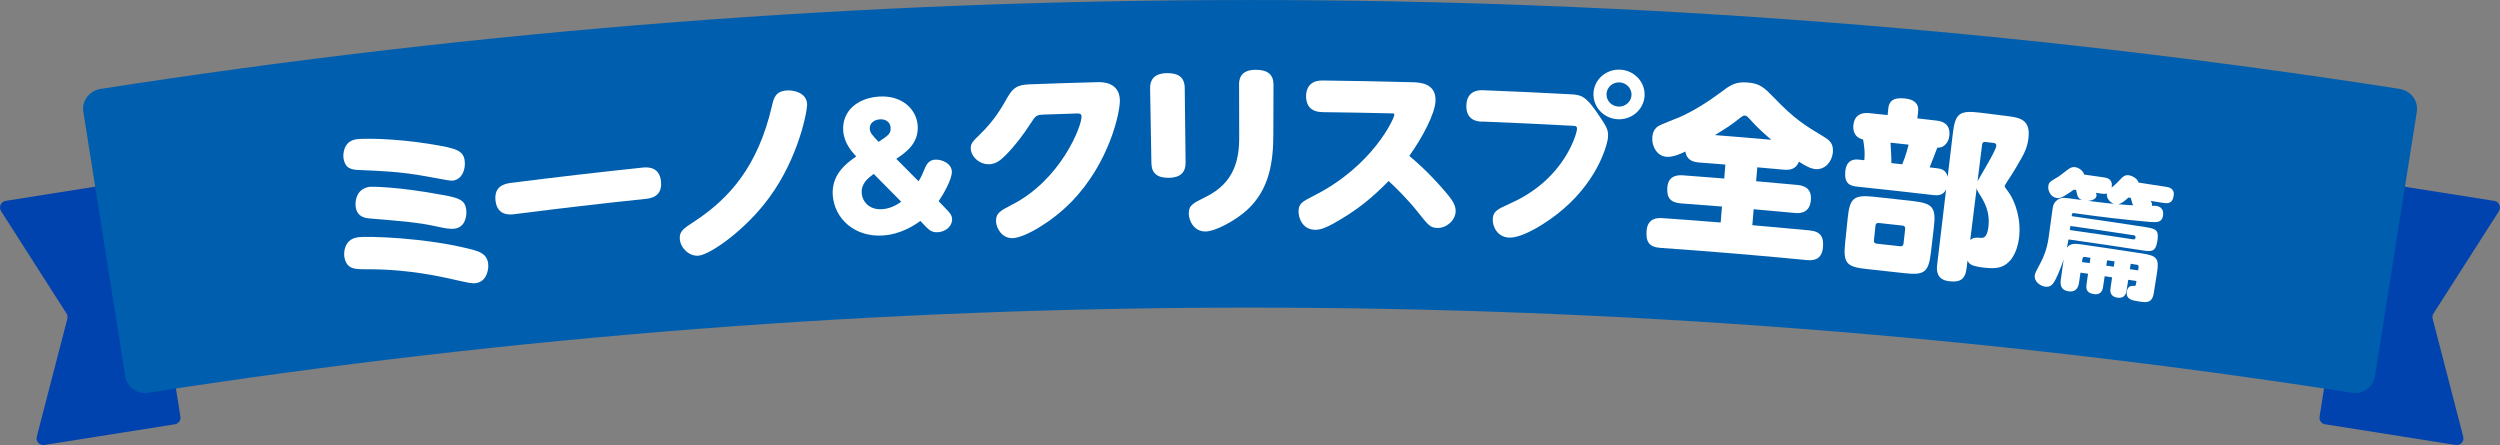
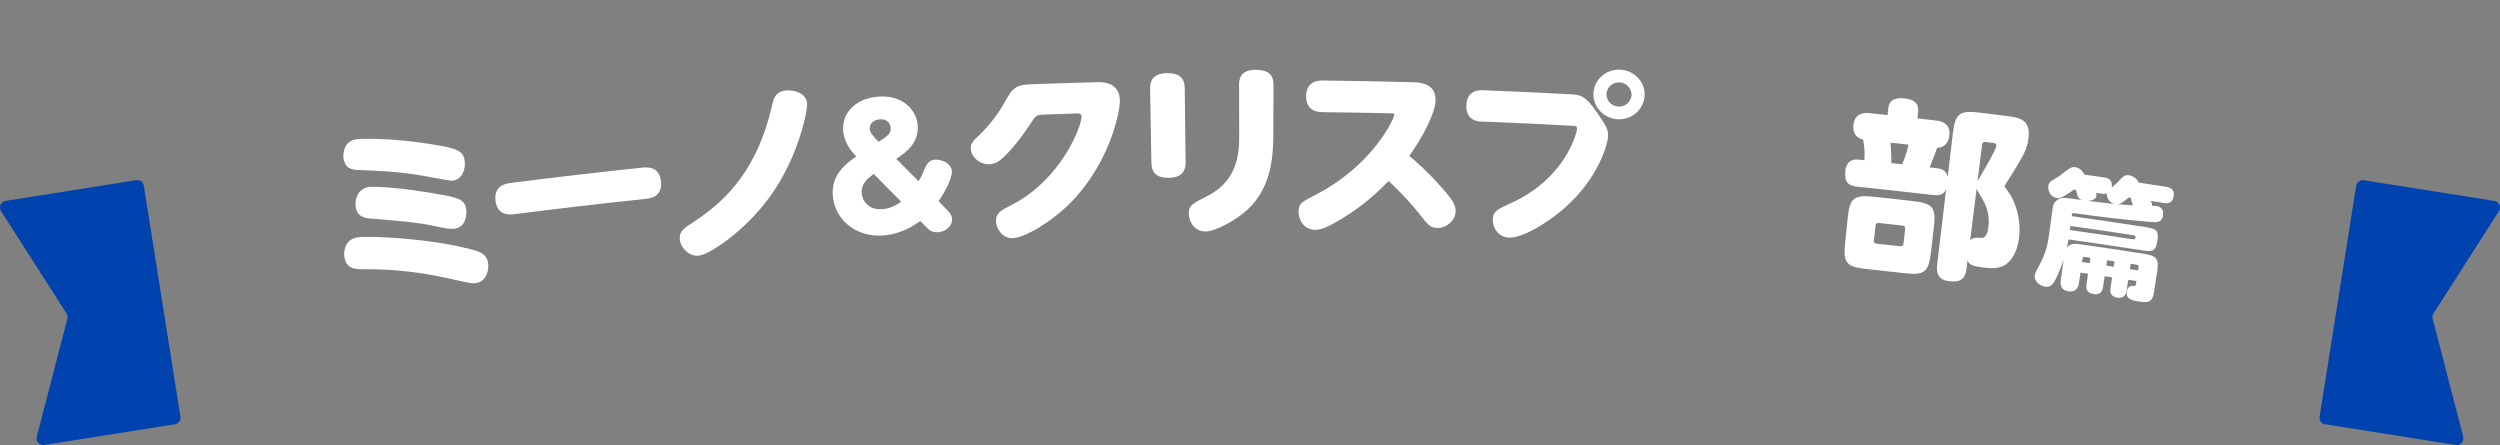
<svg xmlns="http://www.w3.org/2000/svg" id="_レイヤー_2" viewBox="0 0 462.13 82.26">
  <rect x="0" y="0" width="462.13" height="82.26" fill="#808080" stroke="none" />
  <defs>
    <style>.cls-1{fill:#fff;}.cls-2{fill:#005eae;}.cls-3{fill:#0042ae;}</style>
  </defs>
  <g id="SP">
    <path class="cls-3" d="M32.31,78.43l-24.11,3.82c-.89.14-1.63-.67-1.4-1.54l5.65-21.79c.09-.34.03-.69-.16-.98L.2,39.03c-.48-.76-.03-1.76.85-1.9l24.11-3.82c.68-.11,1.32.36,1.43,1.04l6.76,42.66c.11.68-.36,1.32-1.04,1.43Z" />
    <path class="cls-3" d="M429.82,78.43l24.11,3.82c.89.14,1.63-.67,1.4-1.54l-5.65-21.79c-.09-.34-.03-.69.16-.98l12.09-18.9c.48-.76.03-1.76-.85-1.9l-24.11-3.82c-.68-.11-1.32.36-1.43,1.04l-6.76,42.66c-.11.68.36,1.32,1.04,1.43Z" />
-     <path class="cls-2" d="M438.99,69.58c-.31,1.98-2.2,3.34-4.19,3.03-135.01-21-272.45-21-407.46,0-1.99.31-3.88-1.05-4.19-3.03-2.58-16.32-5.17-32.64-7.75-48.96-.31-1.98,1.13-3.87,3.21-4.19,140.8-21.9,284.14-21.9,424.94,0,2.08.32,3.52,2.21,3.21,4.19-2.59,16.32-5.17,32.64-7.75,48.96Z" />
    <path class="cls-1" d="M66.02,43.88c1.88-.3,12.77.07,20.91,2.17,1.66.43,3.06.82,3.31,2.68.14,1.08-.28,3.33-2.25,3.6-.78.11-1.21,0-5.28-.92-6.79-1.48-11.91-1.66-15.35-1.64-1.71-.01-3.34.01-3.71-2.31-.13-.84.02-3.2,2.38-3.57ZM65.8,25.75c1.25-.19,7.02-.22,13.81.89,4.71.78,6.03,1.13,6.29,3.08.2,1.52-.45,3.42-2.14,3.66-.52.07-.81-.03-4.97-.78-4.82-.9-8.83-1.02-12.15-1.16-1.67-.05-2.83-.21-3.15-2.26-.06-.4-.15-3.04,2.32-3.42ZM81.99,36.06c2.96.55,3.96.97,4.19,2.65.16,1.21-.18,3.28-2.1,3.55-.96.13-1.79-.06-3.91-.51-3.14-.65-4.93-.78-11.73-1.36-1.06-.08-2.4-.32-2.69-2.13-.1-.67-.13-3.32,2.57-3.73.2-.03,5.01-.09,13.68,1.54Z" />
    <path class="cls-1" d="M118.68,30.99c.8-.09,3.22-.33,3.51,2.54.3,2.91-2.04,3.15-2.9,3.24-8.05.84-16.09,1.78-24.12,2.81-.79.1-3.19.41-3.56-2.39-.36-2.73,1.58-3.22,2.82-3.38,8.07-1.03,16.16-1.97,24.25-2.82Z" />
    <path class="cls-1" d="M125.67,44.29c-.15-1.49.63-2.01,2.48-3.22,6.76-4.38,11.93-10.38,14.51-21.33.36-1.6.65-2.85,2.75-3.02,1.15-.09,3.62.33,3.78,2.44.1,1.26-1.58,9.96-6.92,17.26-4.48,6.17-11.02,10.64-13.13,10.84-1.7.16-3.3-1.35-3.46-2.97Z" />
    <path class="cls-1" d="M169.79,33.52c.46-.73.73-1.33,1.17-2.4.41-.97.91-1.55,1.91-1.61,1.31-.07,3,.73,3.08,2.16.08,1.53-1.78,4.56-2.44,5.52.45.47.9.93,1.34,1.4.66.67,1.11,1.14,1.15,1.9.05,1.07-.9,2.34-2.71,2.44-.95.05-1.5-.38-2.02-.9-.38-.4-.77-.79-1.15-1.19-1.1.83-3.65,2.48-6.91,2.69-5.31.34-8.96-3.19-9.27-7.4-.27-3.69,2.23-5.77,4.33-7.21-.88-.95-2.24-2.51-2.4-4.74-.25-3.54,2.51-6.07,6.64-6.33,4.31-.27,6.96,2.43,7.13,5.42.18,3.18-2.07,4.84-3.96,6.09,1.38,1.38,2.75,2.76,4.11,4.14ZM161.51,32.15c-1.04.77-2.35,1.75-2.22,3.58.1,1.4,1.26,3.1,3.79,2.94,1.54-.1,2.83-.88,3.51-1.38-1.69-1.72-3.38-3.43-5.08-5.14ZM164.63,23.59c-.06-.98-.85-1.6-1.98-1.53-1,.06-1.94.68-1.87,1.75.05.76.46,1.17,1.63,2.41,1.74-1.15,2.29-1.49,2.22-2.62Z" />
    <path class="cls-1" d="M202.83,15.19c.77-.03,4.1-.1,4.18,3.33.06,2.18-1.93,11.63-9.02,18.85-3.6,3.68-8.57,6.56-10.76,6.65-2.05.08-3.06-1.87-3.11-3.06-.07-1.56.8-2.01,2.89-3.09,9.07-4.59,12.97-14.54,12.92-16.38-.02-.54-.54-.53-1.03-.51-1.9.06-3.81.12-5.72.19-1.64.06-1.7.16-2.63,1.59-1.35,2.09-2.93,4.2-4.7,5.97-.9.89-1.73,1.57-2.94,1.63-1.83.08-3.39-1.37-3.46-2.87-.05-.98.39-1.38,1.68-2.63,2.66-2.61,3.84-4.63,5.17-6.97,1.24-2.19,2.5-2.25,4.57-2.32,3.98-.15,7.96-.28,11.95-.38Z" />
    <path class="cls-1" d="M219.16,30.04c.02,1.84-1,2.8-3.07,2.83-2.14.03-3.22-.8-3.25-2.74-.08-4.59-.16-9.18-.24-13.77-.04-2.21,1.46-2.81,3.07-2.84,2.11-.03,3.31.74,3.33,2.74.05,4.59.11,9.18.16,13.77ZM229.04,15.69c0-.85.1-2.79,3.08-2.79,2.21,0,3.3.86,3.29,2.79,0,3.04-.02,6.07-.03,9.11-.01,4.93-.63,10.16-4.88,14.04-2.23,2.01-5.87,3.93-7.64,3.95-2.18.02-3.1-2.01-3.11-3.3-.02-1.56.77-1.91,3.13-3.09,5.3-2.59,6.2-6.9,6.19-11.05,0-3.22-.02-6.44-.02-9.65Z" />
    <path class="cls-1" d="M244.4,20.72c-2.58-.03-2.98-1.83-2.97-2.95,0-1.05.41-2.92,3.04-2.89,5.54.06,11.07.17,16.61.32,1.3.03,4.38.13,4.28,3.42-.07,2.34-2.37,6.73-4.85,10.2,1.02.84,3.55,2.99,6.67,6.63.99,1.19,1.95,2.31,1.9,3.64-.06,1.7-1.75,3.1-3.39,3.05-1.3-.04-1.72-.56-3.51-2.83-2.15-2.71-4.37-4.81-5.49-5.85-2.89,2.93-5.65,5.35-10.34,7.94-1.07.56-2.13,1.09-3.23,1.08-2.43-.03-3.09-2.31-3.08-3.36.01-1.5.6-1.8,2.88-2.97,10.84-5.48,14.82-14.26,14.83-14.95,0-.24-.13-.24-.66-.25-4.23-.1-8.46-.17-12.69-.22Z" />
    <path class="cls-1" d="M273.95,22.49c-.63-.02-2.99-.11-2.89-3.03.1-2.89,2.52-2.8,3.11-2.78,5.41.21,10.82.46,16.23.75,1.78.1,2.69.25,4.88,3.47,1.8,2.66,2.05,3.08,1.96,4.54-.03.68-1.41,7.36-8.34,13.28-2.82,2.4-7.4,5.31-9.96,5.2-2.18-.1-3.06-2.07-3-3.4.06-1.49.86-1.84,3.39-2.99,9.93-4.45,12.14-12.87,12.18-13.66.03-.51-.21-.59-.66-.61-5.64-.31-11.27-.57-16.91-.79ZM304,17.76c-.17,2.54-2.43,4.44-5,4.28-2.61-.16-4.58-2.32-4.44-4.86.14-2.55,2.41-4.46,5-4.3,2.6.16,4.61,2.34,4.44,4.88ZM296.97,17.32c-.07,1.25.88,2.3,2.17,2.38,1.25.08,2.37-.84,2.45-2.09.08-1.25-.95-2.31-2.17-2.38-1.26-.08-2.37.84-2.45,2.1Z" />
-     <path class="cls-1" d="M314.11,30.04c-1.04-.08-2.33-.38-2.56-2.03-.68.32-2.2,1.07-3.48.98-1.73-.12-2.76-1.89-2.64-3.59.07-1.09.54-1.77,1.23-2.16.29-.19,3.21-1.34,3.79-1.57.58-.26,3.43-1.49,7.43-4.45,1.95-1.48,2.89-2.16,5.2-1.97,2.28.19,3.06.97,4.81,2.77,3.87,4.03,5.76,5.16,9.28,7.28.83.52,1.82,1.13,1.64,2.89-.18,1.79-1.54,3.23-3.23,3.07-.9-.09-1.93-.63-3.04-1.38-.55,1.42-1.68,1.59-2.86,1.48-1.61-.15-3.22-.29-4.84-.43-.07.86-.15,1.72-.22,2.57,2.53.22,5.06.45,7.58.68,1.31.12,2.76.64,2.54,2.87-.25,2.57-2.34,2.37-3.02,2.31-2.52-.23-5.03-.46-7.55-.68-.08.98-.17,1.96-.25,2.95,3.52.3,7.05.63,10.57.96,2.09.2,2.68,1.22,2.48,3.21-.24,2.44-2.09,2.36-3.01,2.27-9-.87-18.02-1.62-27.03-2.25-2.08-.15-2.7-1.11-2.56-3.11.17-2.44,2.03-2.45,2.95-2.39,3.58.25,7.17.52,10.75.81.08-.98.16-1.97.24-2.95-2.52-.2-5.03-.4-7.55-.58-2.03-.15-2.68-1.08-2.55-2.95.17-2.41,2.24-2.29,2.93-2.24,2.53.19,5.06.38,7.59.59.07-.86.14-1.72.21-2.58-1.6-.13-3.2-.25-4.81-.38ZM327.43,25.84c-.85-.73-2.61-2.24-3.85-3.68-.51-.56-.71-.78-1.02-.8-.31-.03-.54.16-1.14.62-1.24,1.02-2.57,1.87-4.41,2.99,3.47.27,6.95.56,10.42.87Z" />
    <path class="cls-1" d="M359.77,34.97c-.57,1.23-1.68,1.17-2.36,1.09-4.73-.55-9.46-1.07-14.19-1.57-1.27-.13-2.34-.58-2.11-2.85.24-2.37,1.97-2.19,2.52-2.13.33.03.67.07,1,.1.12-1.46.03-2.29-.23-3.82-2.02-.45-1.83-2.38-1.8-2.65.24-2.37,2.21-2.3,2.91-2.23,1.14.12,2.28.24,3.42.36.04-.42.09-.83.13-1.25.2-1.83,1.63-1.98,3.2-1.8,1.33.15,2.5.76,2.31,2.41-.05.42-.09.83-.14,1.25,1.21.14,2.42.27,3.63.42.7.08,2.56.44,2.28,2.8-.12,1.05-.7,1.76-1.37,2.06-.33.13-.61.13-.86.14-.27.76-.86,2.23-1.41,3.64.43.05.85.1,1.28.15.69.08,1.79.25,2.05,1.61.32-2.67.64-5.33.95-8,.45-3.78,1.22-4.34,5.1-3.87,1.59.2,3.19.4,4.78.6,2.48.32,4.57.59,4.09,4.23-.2,1.52-.74,2.65-1.24,3.51-.46.8-1.56,2.74-2.42,4-.09.13-.7,1.08-.71,1.14-.01.1-.02.17.09.35.12.16.68.94.8,1.13.97,1.46,2.22,4.65,1.74,8.29-.34,2.53-1.5,4.77-3.58,5.32-.54.14-1.31.27-2.98.06-2.24-.28-2.65-.64-2.95-1.3-.06.49-.12.99-.18,1.48-.26,2.09-1.32,2.58-3.25,2.34-2.3-.28-2.31-1.99-2.19-3,.56-4.68,1.11-9.36,1.67-14.04ZM353.49,37.15c3.82.44,4.43,1.16,3.98,4.94-.18,1.51-.35,3.02-.53,4.52-.44,3.71-1.16,4.31-4.96,3.88-2.31-.26-4.62-.52-6.93-.76-3.77-.4-4.35-1.1-3.97-4.86.16-1.51.31-3.02.47-4.53.38-3.75,1.11-4.37,4.93-3.96,2.34.25,4.68.51,7.02.77ZM352.17,42.3c.04-.37-.14-.56-.49-.6-1.46-.16-2.92-.32-4.38-.48-.38-.04-.57.14-.61.48-.1.91-.2,1.83-.29,2.74-.04.34.11.56.49.6,1.46.16,2.91.32,4.37.48.38.04.57-.14.61-.48.1-.91.21-1.82.31-2.74ZM349.47,26.37c.07,1.27.19,3.13.15,3.78.67.07,1.34.15,2.01.22.19-.49.67-1.57,1.18-3.63-1.11-.12-2.22-.25-3.33-.37ZM365.55,33.52c.24-.55,3.32-5.48,3.46-6.52.07-.5-.32-.56-.53-.58-.49-.06-.97-.12-1.46-.18-.38-.05-.58.13-.62.47-.28,2.27-.56,4.54-.85,6.81ZM364.2,44.38c.55-.52,1.17-.47,1.82-.42.48.06,1.27.13,1.53-1.93.38-3-.84-4.91-1.75-6.32-.32-.52-.34-.63-.41-.91-.4,3.19-.79,6.39-1.19,9.58Z" />
    <path class="cls-1" d="M396.76,42.01c1.94.3,2.34.63,2.02,2.63-.31,1.95-1.15,1.89-2.68,1.65-4.57-.71-9.15-1.38-13.73-2.03-.1.51-.14.8-.31,1.52.69-.89,1.67-.75,2.98-.56,3.68.53,7.36,1.08,11.04,1.65,2.65.41,3.06.94,2.65,3.54-.2,1.24-.39,2.48-.59,3.72-.31,1.98-1.38,1.81-2.87,1.58-1.11-.17-2.34-.39-2.12-1.82.08-.52.34-1.13,1.25-1.04.24.02.38.03.44-.34.03-.19.06-.38.09-.56-.51-.08-1.01-.16-1.52-.23-.1.65-.2,1.3-.3,1.95-.06.38-.24,1.58-1.71,1.35-1.49-.22-1.32-1.4-1.26-1.8.1-.65.2-1.3.29-1.95-.46-.07-.92-.14-1.38-.21-.1.65-.19,1.3-.29,1.95-.06.38-.24,1.58-1.68,1.36-1.19-.18-1.54-.75-1.38-1.81.09-.65.19-1.3.28-1.96-.47-.07-.94-.14-1.4-.2-.09.6-.17,1.21-.26,1.81-.08.59-.34,1.87-1.96,1.64-1.3-.19-1.57-1.06-1.42-2.12.18-1.26.35-2.51.53-3.77-.31.96-1,2.79-1.55,3.8-.46.83-.89,1.37-1.87,1.23-.95-.13-2.07-.98-1.92-2.09.06-.43.22-.71,1.1-2.37.55-1.01,1.18-2.6,1.46-4.6.22-1.62.45-3.24.67-4.86.13-.94.19-1.39.68-1.88.66-.66,1.4-.67,2.09-.57.65.09,2.17.3,2.73.36-.74-.3-.82-.62-1.09-1.86-.14-.02-.29-.04-.43-.06-.22.16-.77.59-1.76,1.17-.43.25-.8.46-1.38.38-1.06-.15-1.69-1.29-1.56-2.21.1-.68.2-.77,1.92-1.78.32-.2,1.63-1.27,1.93-1.44.35-.22.69-.34,1.1-.28.68.09,1.46.64,1.68,1.37,1.23.17,2.45.35,3.68.53.46.07,1.7.25,1.38,1.89.82-.7.96-.8,1.78-1.69.26-.27.68-.72,1.43-.6.6.09,1.55.57,1.78,1.35,1.71.26,3.42.52,5.12.79.39.06,1.59.25,1.37,1.66-.18,1.13-.73,1.5-1.84,1.32-.8-.13-1.61-.25-2.41-.38.21.39.31.55.23.9.2,0,.6,0,.83.03,1.47.23,1.26,1.55,1.22,1.81-.2,1.25-1.13,1.24-2.35,1.15-4.83-.41-9.2-.94-13.96-1.61-.48-.07-.51-.02-.57.54,4.6.65,9.19,1.33,13.78,2.04ZM382.72,41.77c-.04.25-.07.5-.11.75,3.92.55,7.85,1.13,11.76,1.73.46.07.54-.69.11-.75-3.92-.6-7.85-1.18-11.77-1.73ZM387.43,35.63c.04.08.15.33.11.59-.04.28-.32.82-1.56.91,2.27.28,2.39.3,4.79.56-.86-.32-1.45-1.18-1.29-1.92-.2.04-.39.11-.97.03-.36-.05-.72-.11-1.09-.16ZM384.87,48.44c.47.07.94.14,1.41.2.05-.33.1-.66.14-.99-.34-.05-.68-.1-1.03-.15-.26-.04-.4.09-.44.32-.03.2-.06.41-.09.61ZM390.88,48.32c-.46-.07-.92-.14-1.38-.21-.05.33-.1.66-.15.99.46.07.92.14,1.38.21.05-.33.1-.66.15-.99ZM393.44,36.52c-.84.79-1.4,1.14-1.88,1.23,1.45.15,2.26.17,2.78.2-.18-.27-.21-.39-.46-1.37-.14-.02-.29-.04-.43-.07ZM395.23,49.99c.03-.2.06-.41.09-.61.04-.23-.06-.4-.32-.44-.38-.06-.76-.12-1.14-.18-.05.33-.1.66-.15.99.51.08,1.02.16,1.52.23Z" />
  </g>
</svg>